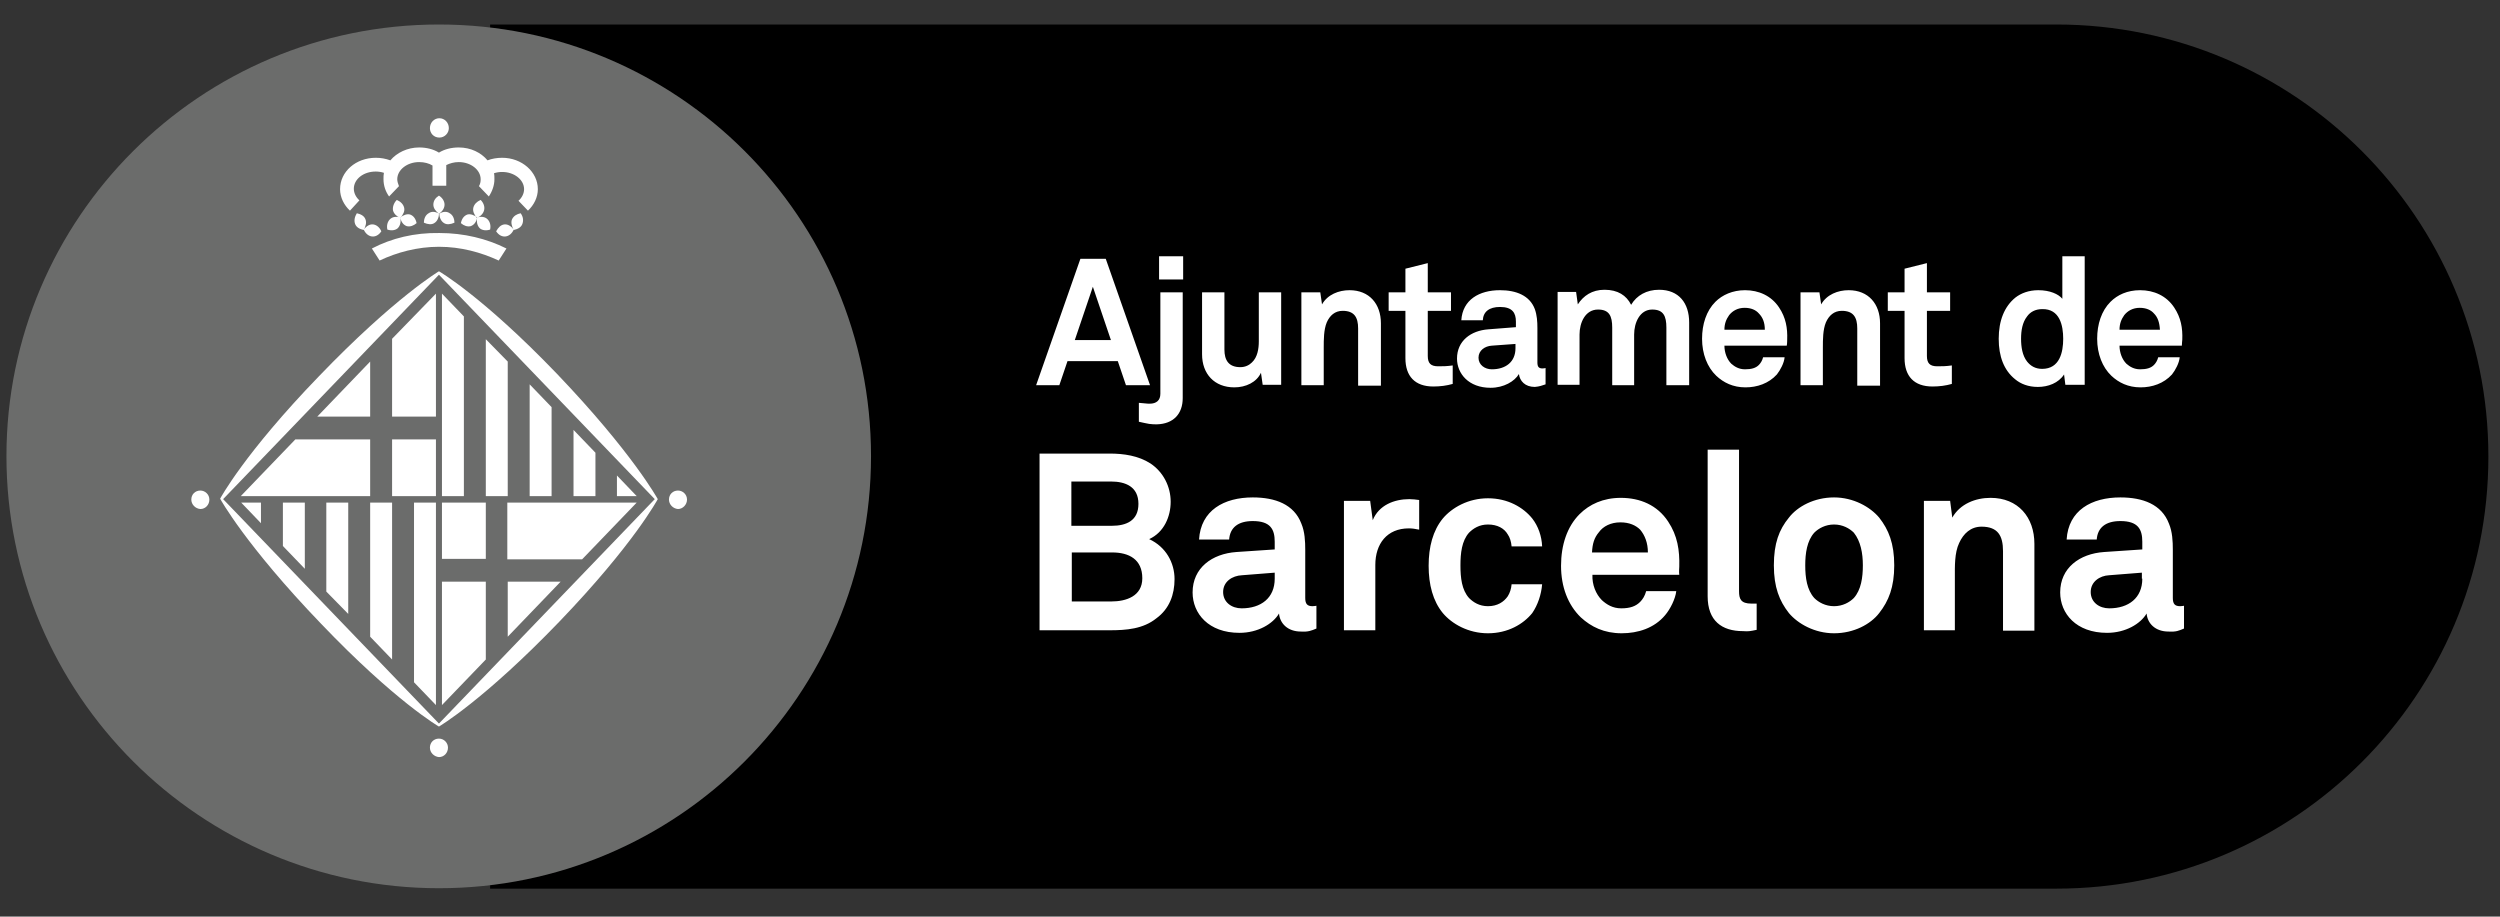
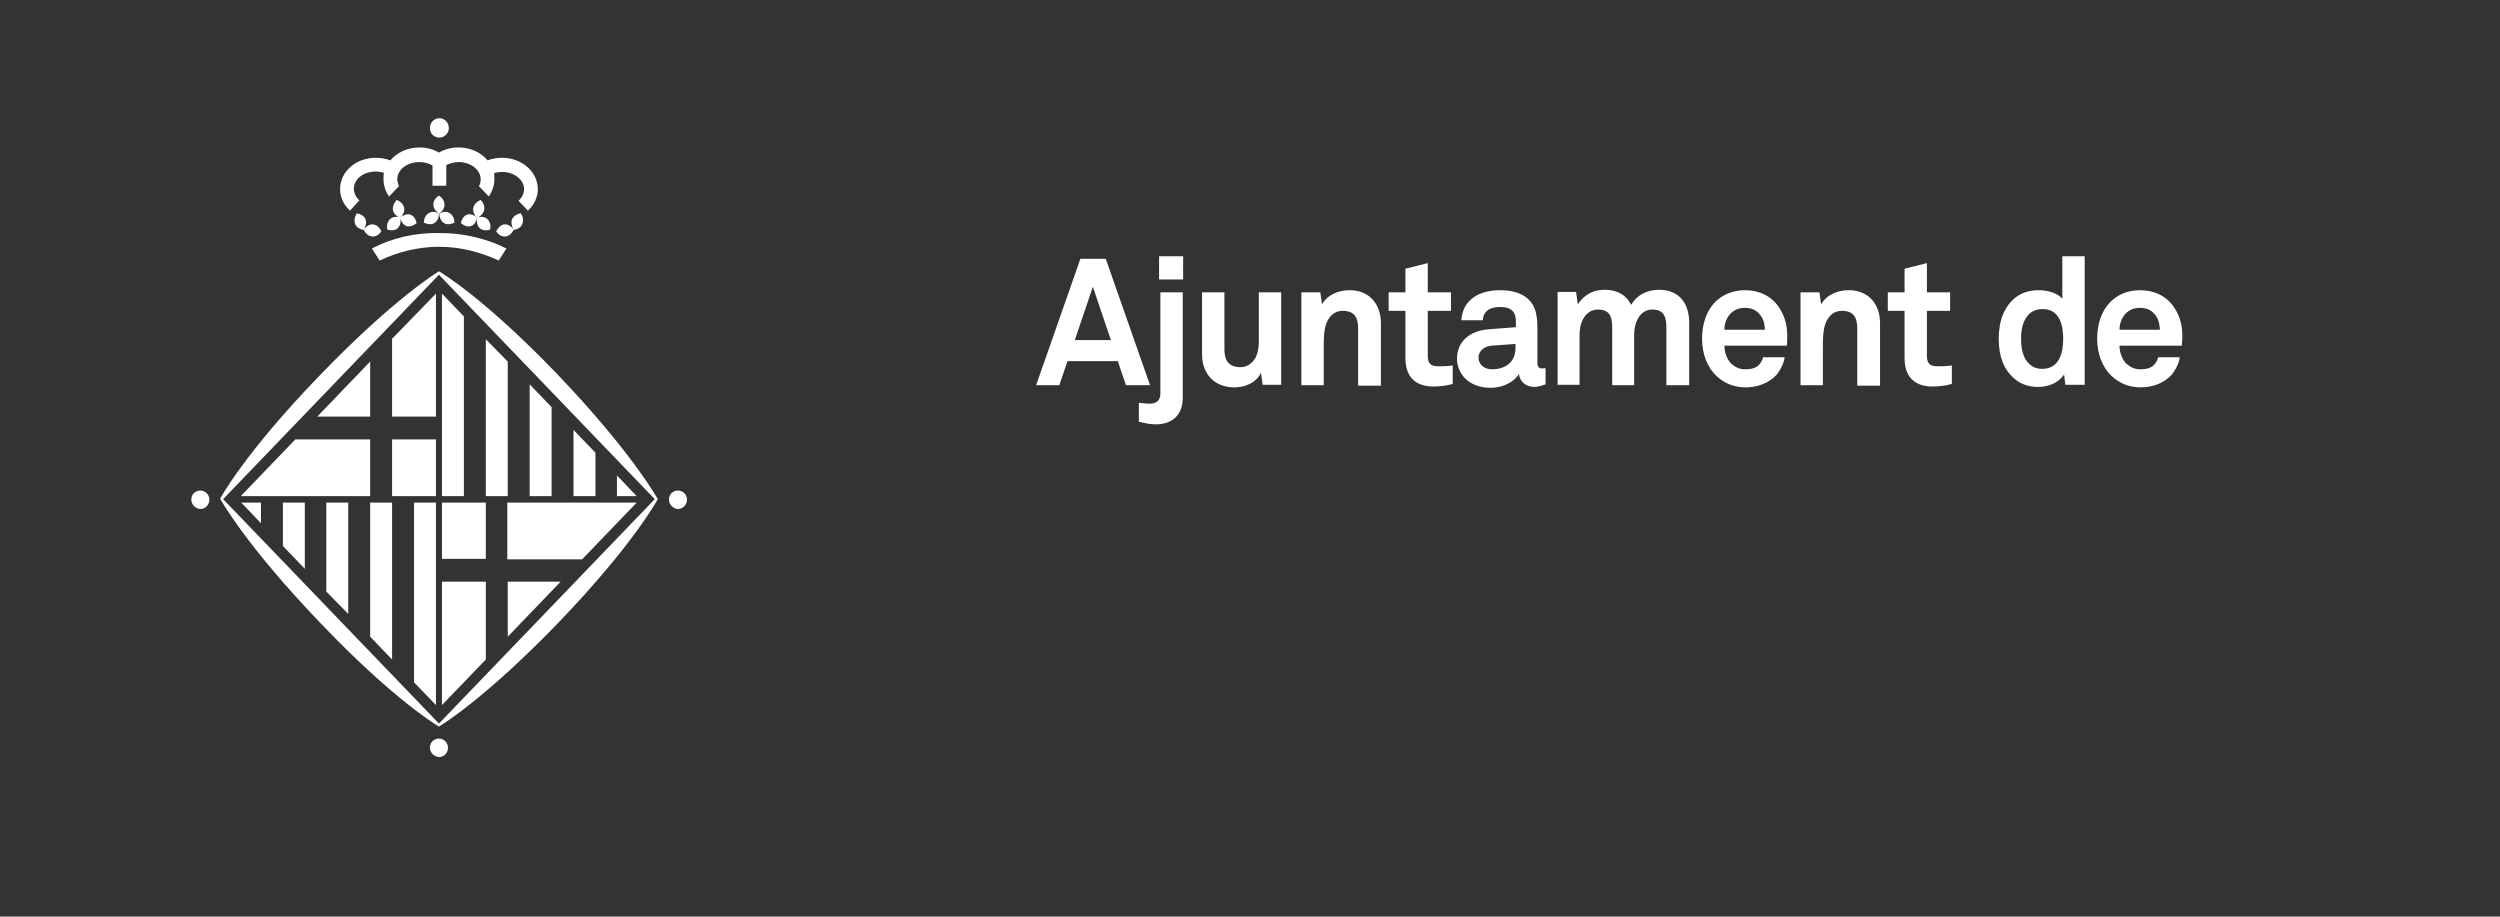
<svg xmlns="http://www.w3.org/2000/svg" version="1.1" id="Capa_1" x="0px" y="0px" viewBox="0 0 581.5 213.2" style="enable-background:new 0 0 581.5 213.2;" xml:space="preserve">
  <rect x="0" y="0" width="581.5" height="213.2" fill="#333333" stroke="none" />
  <style type="text/css">
	.st0{fill:#FFFFFF;}
	.st1{fill:#6B6C6B;}
</style>
  <g>
    <g>
-       <path d="M114,5.7h364.3c55.5,0,100.5,45,100.5,100.5c0,55.5-45,100.5-100.5,100.5h-0.1H114V5.7z" />
-       <path class="st0" d="M273.2,134.7c0-3.8-2-7.5-5.9-9.3c3.5-1.6,5-5.3,5-8.7c0-3.5-1.7-6.9-4.7-8.9c-2.8-1.8-6.2-2.3-9.5-2.3h-16.3    v41.1h16.3c3.9,0,7.8-0.3,10.9-2.8C272,141.6,273.2,138.3,273.2,134.7 M264.8,117.2c0,3.9-2.8,5.1-6.2,5.1h-9.4V112h9.2    C261.8,112,264.8,113.2,264.8,117.2 M265.7,134.5c0,4.2-3.8,5.4-7.2,5.4h-9.2v-11.4h9.4C262.6,128.5,265.7,130.1,265.7,134.5     M306.2,146.2v-5.3c0,0-0.5,0.1-0.9,0.1c-1.2,0-1.7-0.5-1.7-1.9v-11.2c0-2-0.1-4.2-0.9-6.1c-1.7-4.5-6.1-6.1-11.3-6.1    c-6.7,0-12.1,3-12.5,9.8h7c0.2-2.8,2.1-4.3,5.5-4.3c4.1,0,5.1,1.9,5.1,4.8v1.8l-8.9,0.6c-5.7,0.4-10.2,3.7-10.2,9.4    c0,4.9,3.7,9.4,10.9,9.4c4.3,0,7.8-2.1,9.2-4.5c0.2,2.3,2,4.2,5.1,4.2C304.3,147,305,146.7,306.2,146.2L306.2,146.2z M296.5,134.6    c0,4.5-3.2,6.9-7.7,6.9c-2.3,0-4.3-1.4-4.3-3.8c0-2.4,2.1-3.8,4.4-3.9l7.6-0.6V134.6z M330.1,123.2v-6.9c-0.8-0.1-1.5-0.2-2.3-0.2    c-3.5,0-7.1,1.4-8.5,4.9l-0.6-4.5h-6.1v30.1h7.3v-15.2c0-4.9,2.7-8.5,7.8-8.5C328.4,122.9,329.2,123,330.1,123.2 M358.7,135.9    h-7.1c-0.1,1.1-0.4,2-0.9,2.8c-0.9,1.3-2.4,2.3-4.6,2.3c-2,0-3.4-0.9-4.4-1.9c-1.7-1.9-2-4.7-2-7.6c0-2.8,0.3-5.7,2-7.6    c1-1,2.4-1.9,4.4-1.9c2.2,0,3.8,0.9,4.6,2.3c0.5,0.7,0.8,1.7,0.9,2.8h7.1c-0.1-2.4-0.9-4.7-2.3-6.5c-2.1-2.6-5.7-4.7-10.3-4.7    c-4.6,0-8.4,2.2-10.5,4.7c-2.3,2.8-3.3,6.6-3.3,11c0,4.4,1,8.2,3.3,11c2.1,2.5,5.9,4.7,10.5,4.7c4.6,0,8.2-2.1,10.3-4.7    C357.7,140.7,358.5,138.3,358.7,135.9 M390.6,131.8c0.1-3.8-0.4-7.2-2.6-10.5c-2.5-3.8-6.5-5.5-11-5.5c-4.1,0-7.3,1.5-9.6,3.8    c-2.9,2.9-4.3,7.2-4.3,12c0,4.9,1.6,9.1,4.6,12c2.4,2.2,5.4,3.7,9.5,3.7c3.8,0,7.6-1.2,10.1-4.2c1.2-1.4,2.4-3.8,2.6-5.6h-7    c-0.3,1.1-0.8,1.9-1.4,2.5c-1,1-2.3,1.5-4.4,1.5c-2,0-3.4-0.9-4.5-1.9c-1.4-1.4-2.3-3.6-2.2-5.9h20.2    C390.5,133.1,390.6,131.8,390.6,131.8 M383.3,128.5h-13c0.1-2,0.5-3.4,1.6-4.7c1-1.4,2.8-2.3,5-2.3c2.1,0,3.6,0.7,4.6,1.7    C382.6,124.5,383.3,126.3,383.3,128.5 M408.6,146.5v-6.1c-0.4,0-0.6,0-1.2,0c-2.5,0-2.9-1.1-2.9-2.9v-32.9h-7.3v34.1    c0,5.7,3.3,8.1,8.2,8.1C406.8,146.9,407.1,146.8,408.6,146.5 M440.6,131.5c0-5.1-1.3-8.3-3.5-11.1c-2.1-2.5-6-4.7-10.5-4.7    c-4.6,0-8.5,2.1-10.5,4.7c-2.3,2.8-3.5,6-3.5,11.1s1.3,8.3,3.5,11.1c2.1,2.5,6,4.7,10.5,4.7c4.6,0,8.5-2.1,10.5-4.7    C439.3,139.8,440.6,136.6,440.6,131.5 M433.3,131.5c0,2.8-0.4,5.7-2.1,7.6c-1,1-2.6,1.9-4.6,1.9c-2,0-3.6-0.9-4.6-1.9    c-1.7-1.9-2.1-4.7-2.1-7.6c0-2.8,0.4-5.7,2.1-7.6c1-1,2.6-1.9,4.6-1.9c2,0,3.6,0.9,4.6,1.9C432.8,125.9,433.3,128.7,433.3,131.5     M473.2,146.6v-20.1c0-6.2-3.8-10.7-10.2-10.7c-3.5,0-7.1,1.4-8.9,4.6l-0.5-3.9h-6.1v30.1h7.2v-12.3c0-2.5-0.1-5.7,1-8    c1-2.2,2.7-3.8,5.2-3.8c3.8,0,5,2.1,5,5.7v18.5H473.2z M508,146.2v-5.3c0,0-0.5,0.1-0.9,0.1c-1.2,0-1.7-0.5-1.7-1.9v-11.2    c0-2-0.1-4.2-0.9-6.1c-1.7-4.5-6.1-6.1-11.3-6.1c-6.7,0-12.1,3-12.5,9.8h7c0.2-2.8,2.1-4.3,5.5-4.3c4.1,0,5.1,1.9,5.1,4.8v1.8    l-8.9,0.6c-5.7,0.4-10.2,3.7-10.2,9.4c0,4.9,3.7,9.4,10.9,9.4c4.3,0,7.8-2.1,9.2-4.5c0.2,2.3,2,4.2,5.1,4.2    C506.2,147,506.8,146.7,508,146.2L508,146.2z M498.3,134.6c0,4.5-3.2,6.9-7.7,6.9c-2.3,0-4.3-1.4-4.3-3.8c0-2.4,2.1-3.8,4.3-3.9    l7.6-0.6V134.6z" />
      <path class="st0" d="M267.5,89.6l-10.3-29.4h-5.9L241,89.6h5.4l1.9-5.6H260l1.9,5.6H267.5z M258.4,79.1H250l4.2-12.4L258.4,79.1z     M275.2,59.6h-5.6v5.4h5.6V59.6z M275.1,92.6V68h-5.2v23.6c0,1.5-0.9,2.3-2.5,2.3c-0.8,0-1-0.1-2.5-0.2v4.4c1,0.2,1.7,0.4,2.4,0.5    c0.7,0.1,1.2,0.1,1.8,0.1C272.9,98.6,275.1,96.3,275.1,92.6 M298,89.6V68h-5.2v11.4c0,1.7-0.3,3.7-1.6,4.9    c-0.6,0.6-1.5,1.1-2.7,1.1c-2.7,0-3.7-1.6-3.7-4.1V68h-5.2v14.4c0,4.6,2.9,7.7,7.5,7.7c2.7,0,5.2-1.2,6.2-3.4l0.4,2.8H298z     M321.2,89.6V75.2c0-4.5-2.7-7.7-7.3-7.7c-2.5,0-5.1,1-6.4,3.3l-0.4-2.8h-4.4v21.6h5.2v-8.8c0-1.8,0-4.1,0.7-5.8    c0.7-1.6,1.9-2.7,3.7-2.7c2.7,0,3.6,1.5,3.6,4.1v13.3H321.2z M337.9,89.3V85c-1.4,0.2-2.3,0.2-3.4,0.2c-1.7,0-2.4-0.7-2.4-2.4    V72.3h5.4V68h-5.4v-6.8l-5.2,1.3V68H323v4.3h3.9v11c0,4.2,2.2,6.6,6.5,6.6C335,89.9,336.5,89.7,337.9,89.3 M359.5,89.4v-3.8    c0,0-0.3,0.1-0.7,0.1c-0.9,0-1.2-0.4-1.2-1.4v-8c0-1.5-0.1-3-0.6-4.4c-1.2-3.2-4.4-4.4-8.1-4.4c-4.8,0-8.7,2.2-9,7h5    c0.1-2,1.5-3.1,4-3.1c2.9,0,3.7,1.4,3.7,3.4v1.3l-6.4,0.5c-4.1,0.3-7.3,2.7-7.3,6.8c0,3.5,2.7,6.8,7.8,6.8c3.1,0,5.6-1.5,6.6-3.2    c0.2,1.6,1.4,3,3.7,3C358.1,89.9,358.6,89.7,359.5,89.4 M352.5,81c0,3.2-2.3,4.9-5.5,4.9c-1.6,0-3.1-1-3.1-2.7    c0-1.7,1.5-2.7,3.1-2.8l5.5-0.4V81z M392.9,89.6V75c0-4.5-2.4-7.6-7-7.6c-2.9,0-5.2,1.3-6.5,3.5c-1.1-2.2-3.1-3.5-6.2-3.5    c-2.9,0-4.9,1.4-6.2,3.4l-0.4-2.9h-4.3v21.6h5.1V77.8c0-2.7,1.3-5.8,4.3-5.8c2.6,0,3.3,1.5,3.3,4.2v13.4h5.1V77.8    c0-2.7,1.3-5.8,4.2-5.8c2.6,0,3.3,1.5,3.3,4.2v13.4H392.9z M415.7,79c0.1-2.7-0.3-5.1-1.9-7.5c-1.8-2.7-4.7-4-7.9-4    c-2.9,0-5.3,1.1-6.9,2.7c-2.1,2.1-3.1,5.2-3.1,8.6c0,3.5,1.2,6.6,3.3,8.6c1.7,1.6,3.9,2.7,6.8,2.7c2.7,0,5.4-0.9,7.3-3    c0.8-1,1.7-2.7,1.8-4h-5c-0.2,0.8-0.6,1.4-1,1.8c-0.7,0.7-1.7,1-3.2,1c-1.4,0-2.4-0.6-3.2-1.3c-1-1-1.6-2.6-1.6-4.2h14.5    C415.7,80,415.7,79,415.7,79 M410.5,76.7h-9.4c0-1.4,0.4-2.4,1.1-3.4c0.8-1,2-1.7,3.6-1.7c1.5,0,2.6,0.5,3.3,1.3    C410,73.8,410.5,75,410.5,76.7 M437.3,89.6V75.2c0-4.5-2.7-7.7-7.3-7.7c-2.5,0-5.1,1-6.4,3.3l-0.4-2.8h-4.4v21.6h5.2v-8.8    c0-1.8,0-4.1,0.7-5.8c0.7-1.6,1.9-2.7,3.7-2.7c2.7,0,3.6,1.5,3.6,4.1v13.3H437.3z M454,89.3V85c-1.4,0.2-2.3,0.2-3.4,0.2    c-1.7,0-2.4-0.7-2.4-2.4V72.3h5.4V68h-5.4v-6.8l-5.2,1.3V68h-3.9v4.3h3.9v11c0,4.2,2.2,6.6,6.5,6.6    C451.1,89.9,452.6,89.7,454,89.3 M484.9,89.6v-30h-5.2v9.9c-0.9-1.1-2.9-2-5.6-2c-2.2,0-4,0.7-5.3,1.7c-2.6,2.1-3.9,5.4-3.9,9.6    c0,4.1,1.2,7.3,3.8,9.4c1.3,1.1,3.1,1.8,5.3,1.8c2.4,0,4.8-0.9,6.1-2.9l0.3,2.4H484.9z M479.9,78.8c0,3.1-0.8,7-4.9,7    c-1.6,0-2.7-0.7-3.5-1.7c-1.1-1.4-1.4-3.4-1.4-5.3c0-1.9,0.3-3.8,1.4-5.2c0.7-1,1.9-1.7,3.5-1.7C479.1,71.8,479.9,75.7,479.9,78.8     M507.6,79c0.1-2.7-0.3-5.1-1.9-7.5c-1.8-2.7-4.7-4-7.9-4c-3,0-5.3,1.1-6.9,2.7c-2.1,2.1-3.1,5.2-3.1,8.6c0,3.5,1.2,6.6,3.3,8.6    c1.7,1.6,3.9,2.7,6.8,2.7c2.7,0,5.4-0.9,7.3-3c0.8-1,1.7-2.7,1.8-4h-5c-0.2,0.8-0.6,1.4-1,1.8c-0.7,0.7-1.7,1-3.2,1    c-1.4,0-2.4-0.6-3.2-1.3c-1-1-1.6-2.6-1.6-4.2h14.5C507.5,80,507.6,79,507.6,79 M502.4,76.7H493c0-1.4,0.4-2.4,1.1-3.4    c0.8-1,2-1.7,3.6-1.7c1.5,0,2.6,0.5,3.3,1.3C501.9,73.8,502.3,75,502.4,76.7" />
-       <path class="st1" d="M102.1,206.6c55.5,0,100.5-45,100.5-100.5S157.6,5.7,102.1,5.7S1.5,50.7,1.5,106.1S46.6,206.6,102.1,206.6" />
      <path class="st0" d="M100.8,47.6c0-0.9,0.5-1.6,1.3-2.1c0.8,0.5,1.3,1.3,1.3,2.1c0,0.8-0.5,1.6-1.3,2.1    C101.3,49.1,100.8,48.4,100.8,47.6 M103.3,51.9c-0.7-0.4-1.1-1.3-1.1-2.2c0.8-0.5,1.7-0.6,2.4-0.1c0.7,0.4,1.1,1.2,1.1,2.2    C104.8,52.2,103.9,52.3,103.3,51.9 M101,51.9c0.7-0.4,1.1-1.3,1.1-2.2c-0.8-0.5-1.7-0.6-2.4-0.1c-0.7,0.4-1.1,1.2-1.1,2.2    C99.5,52.2,100.4,52.3,101,51.9 M110.1,48.3c0.2-0.8,0.8-1.4,1.7-1.8c0.7,0.7,1,1.6,0.8,2.4c-0.2,0.8-0.8,1.4-1.7,1.8    C110.3,49.9,109.9,49.1,110.1,48.3 M111.6,53.1c-0.6-0.6-0.8-1.5-0.6-2.5c0.9-0.3,1.8-0.2,2.4,0.4c0.6,0.6,0.8,1.5,0.6,2.4    C113.1,53.7,112.2,53.6,111.6,53.1 M109.5,52.6c0.8-0.3,1.3-1,1.5-2c-0.7-0.6-1.6-0.9-2.3-0.7c-0.8,0.3-1.3,1-1.5,2    C107.9,52.5,108.7,52.8,109.5,52.6 M119.1,51c0.4-0.8,1.1-1.2,2-1.4c0.6,0.8,0.7,1.7,0.4,2.5c-0.3,0.8-1.1,1.2-2,1.4    C119,52.6,118.8,51.7,119.1,51 M117.6,55c0.8-0.1,1.5-0.7,1.9-1.6c-0.6-0.8-1.4-1.3-2.2-1.2c-0.8,0.1-1.4,0.7-1.9,1.6    C116,54.7,116.8,55.1,117.6,55 M94,48.3c-0.2-0.8-0.8-1.4-1.7-1.8c-0.7,0.7-1,1.6-0.9,2.4c0.2,0.8,0.8,1.4,1.7,1.8    C93.8,49.9,94.2,49.1,94,48.3 M92.5,53.1c0.6-0.6,0.8-1.5,0.6-2.5c-0.9-0.3-1.8-0.2-2.4,0.4c-0.6,0.6-0.8,1.5-0.6,2.4    C91,53.7,91.9,53.6,92.5,53.1 M94.6,52.6c-0.8-0.3-1.3-1-1.5-2c0.7-0.6,1.6-0.9,2.3-0.7c0.8,0.3,1.3,1,1.5,2    C96.2,52.5,95.4,52.8,94.6,52.6 M85,51c-0.3-0.8-1.1-1.2-2-1.4c-0.5,0.8-0.7,1.7-0.4,2.5s1.1,1.2,2,1.4C85.1,52.6,85.3,51.7,85,51     M86.5,55c-0.8-0.1-1.5-0.7-1.9-1.6c0.6-0.8,1.4-1.3,2.2-1.2c0.8,0.1,1.5,0.7,1.9,1.6C88.1,54.7,87.3,55.1,86.5,55 M100,29.8    c0-1.3,1-2.3,2.2-2.3c1.2,0,2.2,1,2.2,2.3c0,1.2-1,2.2-2.2,2.2C100.9,32,100,31,100,29.8 M86.5,57.8l1.8,2.8    c4-1.9,8.8-3.2,13.8-3.2c5.1,0,9.8,1.3,13.9,3.2l1.8-2.8c-4.6-2.3-9.9-3.6-15.6-3.6C96.4,54.1,91.1,55.4,86.5,57.8 M89.3,40.2    c-0.6-0.2-1.3-0.3-1.9-0.3c-2.9,0-5.1,1.8-5.1,4c0,1,0.5,2,1.3,2.7L81.4,49c-1.4-1.3-2.3-3.1-2.3-5c0-4.1,3.7-7.3,8.3-7.3    c1.2,0,2.3,0.2,3.4,0.6c1.5-1.8,4-3,6.7-3c1.7,0,3.3,0.4,4.6,1.2c1.3-0.8,2.9-1.2,4.6-1.2c2.8,0,5.2,1.2,6.7,3    c1-0.4,2.2-0.6,3.4-0.6c4.6,0,8.3,3.3,8.3,7.3c0,1.9-0.9,3.7-2.3,5l-2.2-2.3c0.8-0.7,1.3-1.7,1.3-2.7c0-2.2-2.3-4-5.1-4    c-0.7,0-1.3,0.1-1.9,0.3c0.1,0.4,0.1,0.9,0.1,1.4c0,1.4-0.5,2.8-1.3,4l-2.3-2.4c0.3-0.5,0.4-1,0.4-1.6c0-2.2-2.3-4-5.1-4    c-1.1,0-2.1,0.3-2.9,0.7v4.8h-3.2v-4.7c-0.8-0.5-1.9-0.8-3.1-0.8c-2.8,0-5.1,1.8-5.1,4c0,0.5,0.2,1.1,0.4,1.6l-2.3,2.4    c-0.8-1.1-1.3-2.5-1.3-4C89.2,41.1,89.2,40.7,89.3,40.2 M100,173.9c0-1.2,0.9-2.1,2.1-2.1c1.2,0,2.1,1,2.1,2.1    c0,1.2-0.9,2.2-2.1,2.2C101,176,100,175.1,100,173.9 M44.5,116.2c0-1.2,0.9-2.1,2.1-2.1c1.1,0,2.1,0.9,2.1,2.1    c0,1.2-0.9,2.2-2.1,2.2C45.4,118.3,44.5,117.3,44.5,116.2 M155.6,116.2c0-1.2,0.9-2.1,2.1-2.1c1.1,0,2.1,0.9,2.1,2.1    c0,1.2-1,2.2-2.1,2.2C156.5,118.3,155.6,117.3,155.6,116.2 M101.4,102.2H91.2v13.2h10.2V102.2z M91.2,78.8l10.2-10.5v28.6H91.2    V78.8z M113,135.3h-10.2V164l10.2-10.6V135.3z M102.8,116.9H113V130h-10.2V116.9z M101.4,164v-47.1h-5.1v41.8L101.4,164z     M86.1,148.1v-31.2h5.1v36.5L86.1,148.1z M81,142.8v-25.9h-5.1v20.7L81,142.8z M65.8,127v-10.1h5.1v15.4L65.8,127z M60.7,121.7    v-4.8h-4.6L60.7,121.7z M107.9,73.6v41.8h-5.1V68.3L107.9,73.6z M113,78.9v36.5h5.1V84.1L113,78.9z M128.3,94.7v20.7h-5.1V89.4    L128.3,94.7z M133.4,100v15.4h5.1v-10.1L133.4,100z M148.1,115.4h-4.6v-4.8L148.1,115.4z M153,116.1c0,0-5.6,10.5-22.9,28.5    c-17.6,18.3-28,24.4-28,24.4s-10.1-5.8-27.4-23.9c-17.6-18.3-23.5-29.1-23.5-29.1s5.6-10.5,23-28.5c17.6-18.3,27.9-24.4,27.9-24.4    s10.1,5.8,27.4,23.8C147.1,105.3,153,116.1,153,116.1 M102.1,168.3l50.2-52.2l-50.2-52.2l-50.2,52.2L102.1,168.3z M153,116.1    c0,0-5.6,10.5-22.9,28.5c-17.6,18.3-28,24.4-28,24.4s-10.1-5.8-27.4-23.9c-17.6-18.3-23.5-29.1-23.5-29.1s5.6-10.5,23-28.5    c17.6-18.3,27.9-24.4,27.9-24.4s10.1,5.8,27.4,23.8C147.1,105.3,153,116.1,153,116.1 M102.1,168.3l50.2-52.2l-50.2-52.2    l-50.2,52.2L102.1,168.3z M130.4,135.3L130.4,135.3h-12.3v12.8L130.4,135.3z M73.8,96.9l12.3-12.8v12.8H73.8z M148.1,116.9    l-12.7,13.2h-8.7h-8.7v-6.6v-6.6H148.1z M68.7,102.2l-12.7,13.2h30.1v-13.2H68.7z" />
    </g>
  </g>
</svg>